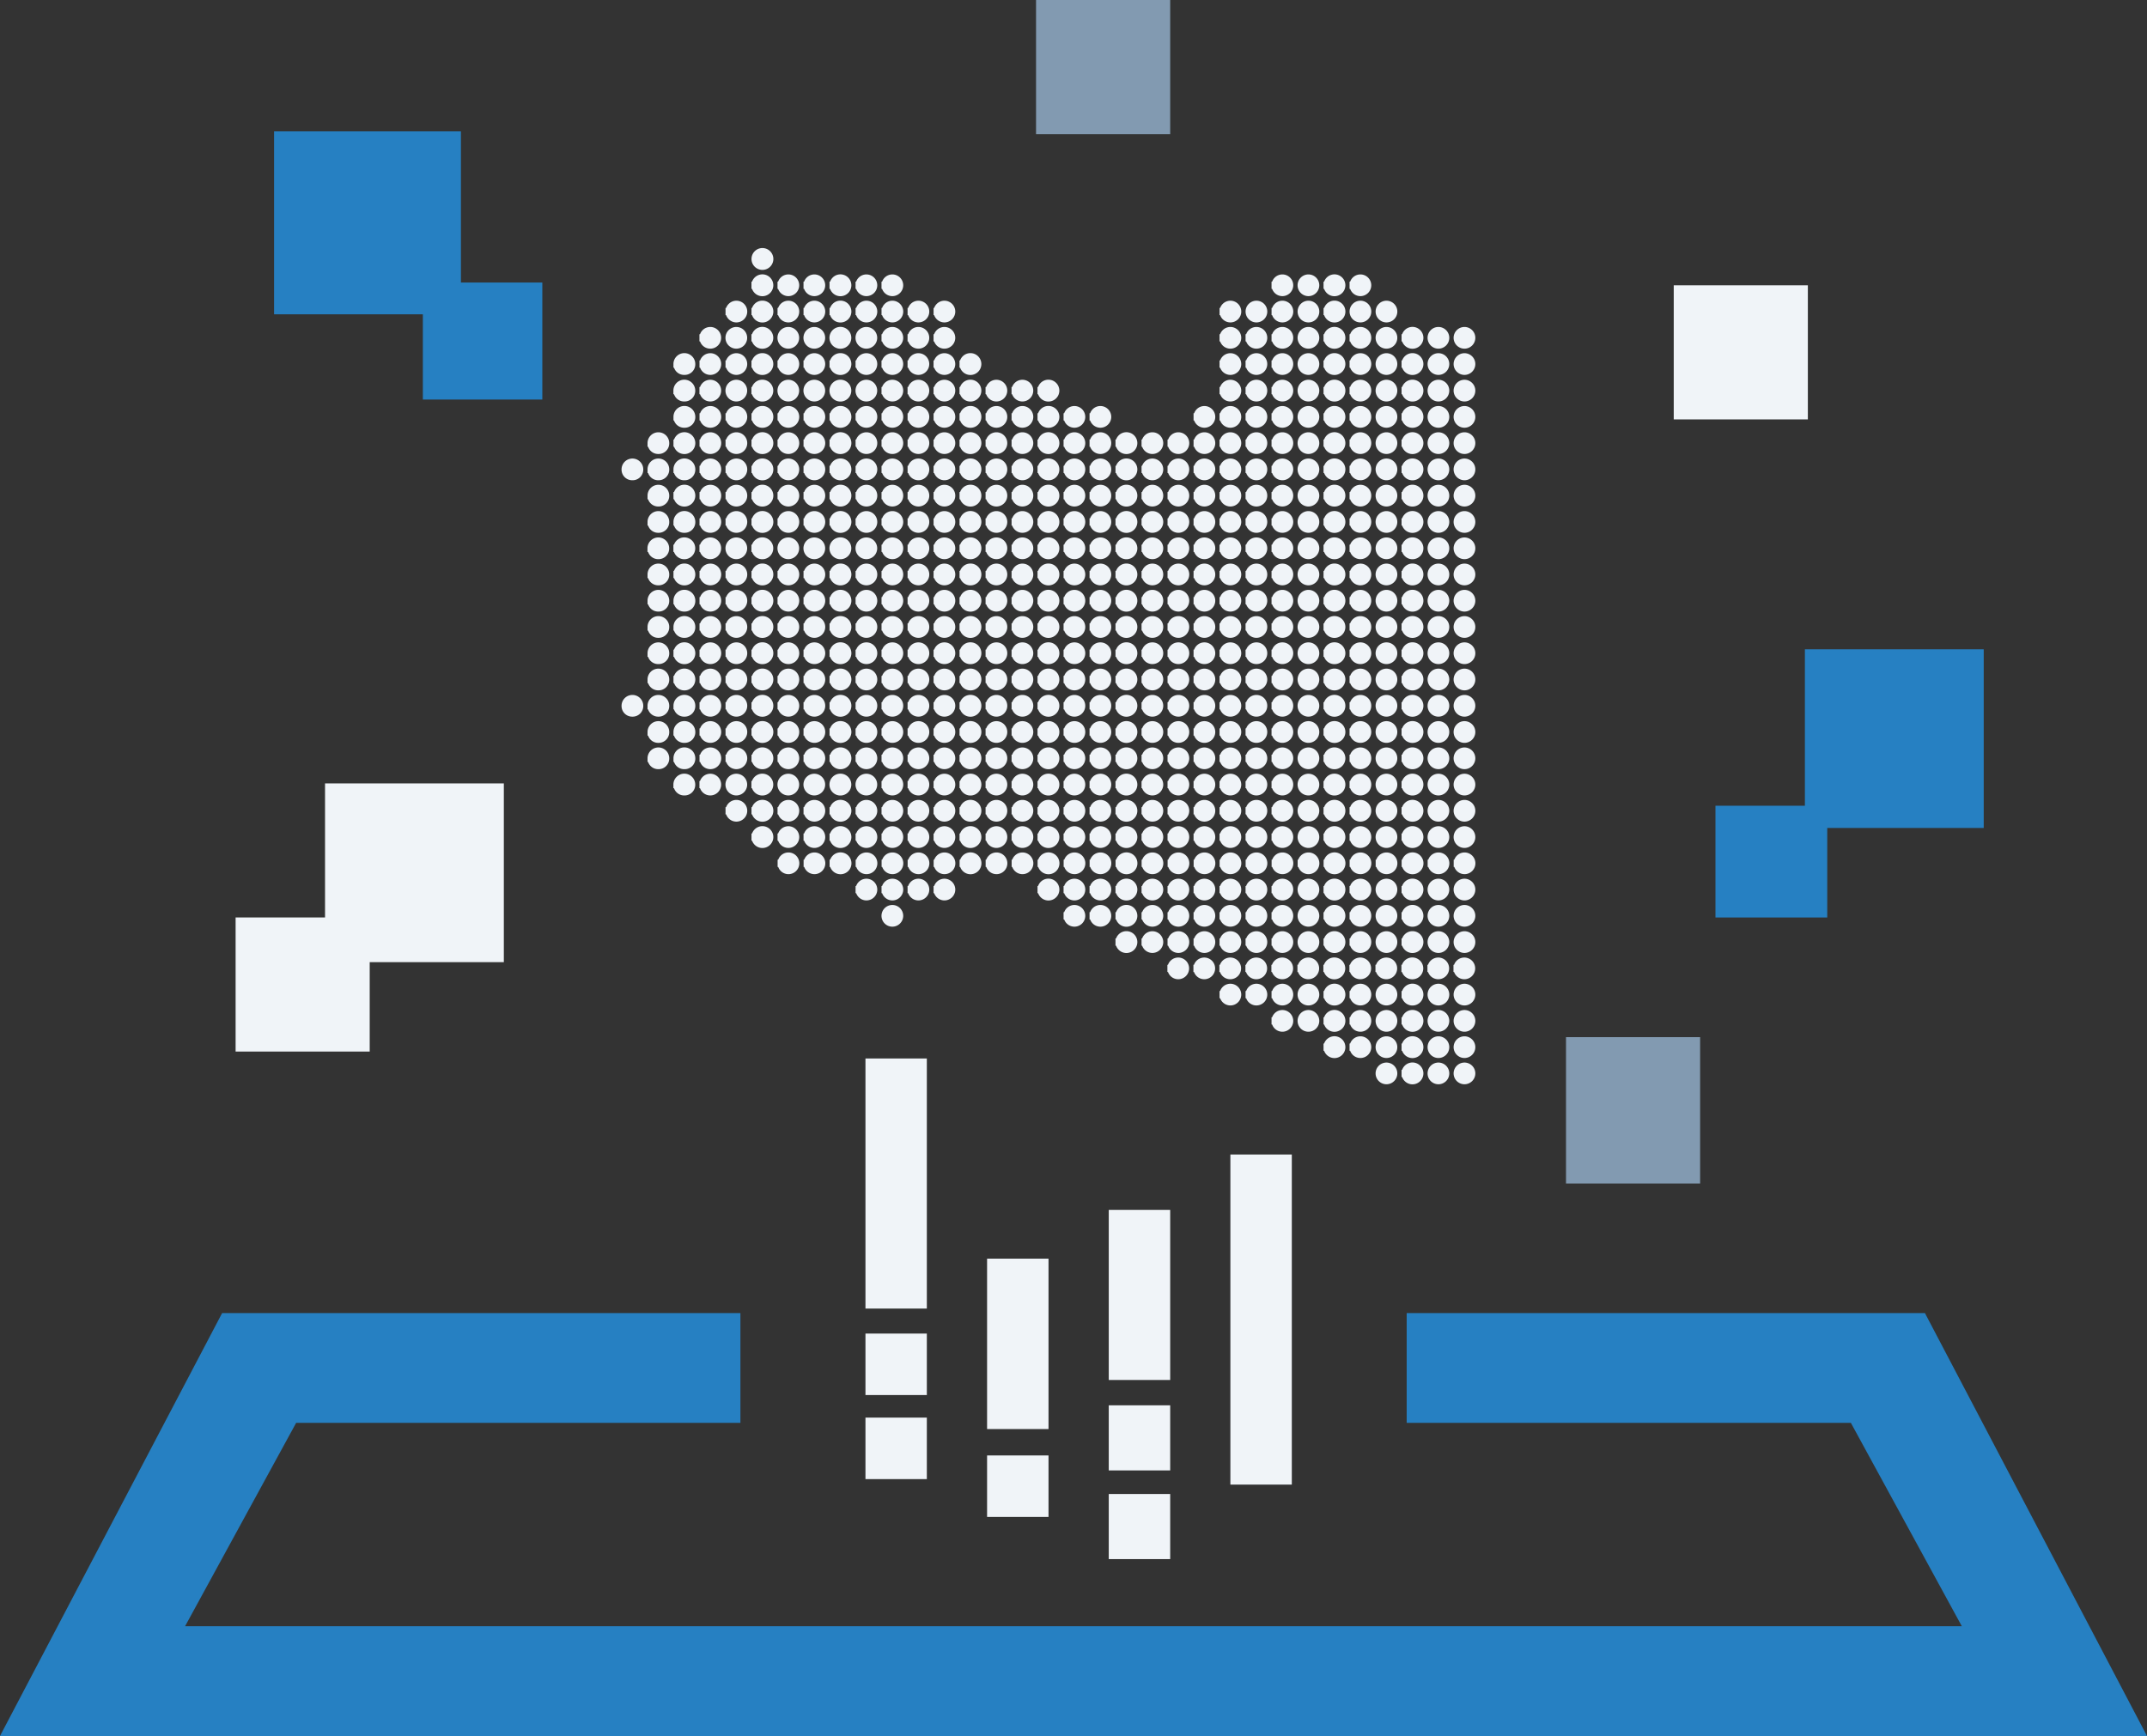
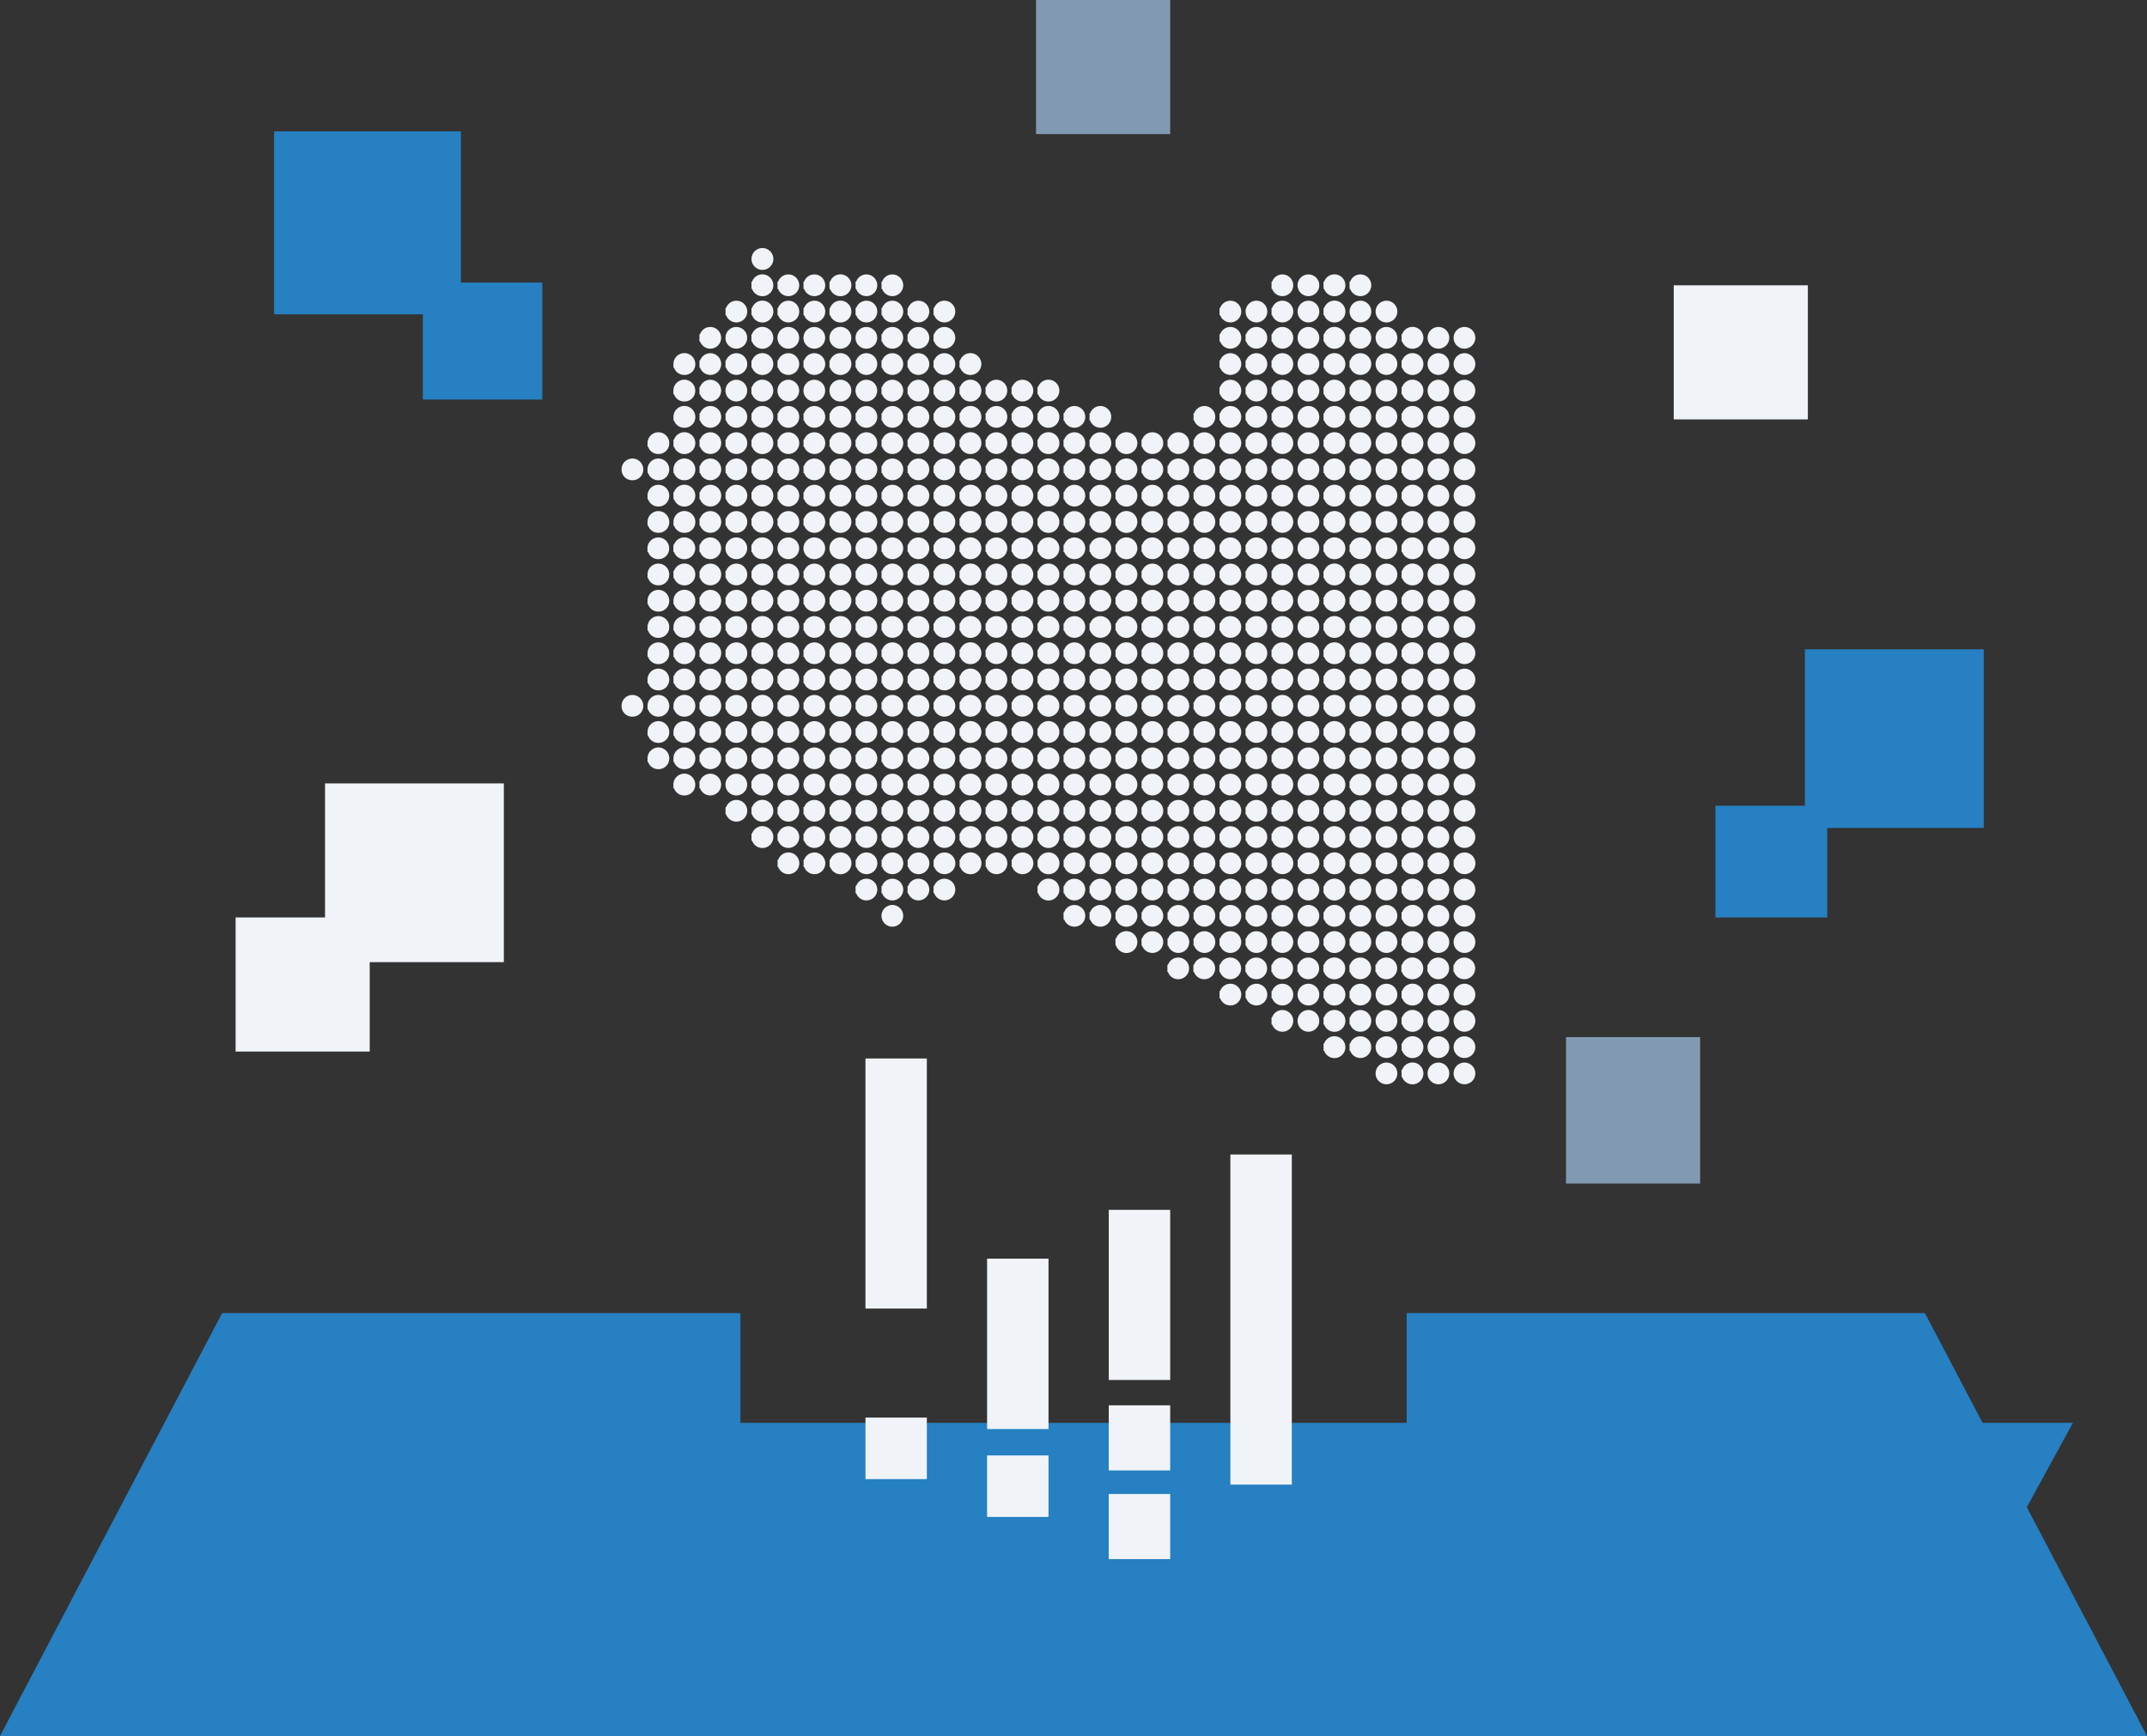
<svg xmlns="http://www.w3.org/2000/svg" width="89.022" height="72" viewBox="0 0 89.022 72">
  <rect x="0" y="0" width="89.022" height="72" fill="#333333" stroke="none" />
  <g id="LEP-Logo_Small" data-name="LEP-Logo Small" transform="translate(-335.643 -17.29)">
    <g id="Group_5045" data-name="Group 5045" transform="translate(361.565 27.731)">
      <path id="Path_27062" data-name="Path 27062" d="M34.5,34.079a.3.3,0,1,1,.6,0,.3.3,0,0,1-.6,0Zm-1.08,0a.3.3,0,1,1,.6,0,.3.3,0,0,1-.6,0Zm-1.079,0a.3.3,0,0,1,.606,0,.3.3,0,0,1-.606,0Zm-1.076,0a.3.3,0,1,1,.6,0,.3.3,0,0,1-.6,0ZM34.5,32.99a.3.3,0,1,1,.6,0,.3.3,0,1,1-.6,0Zm-1.08,0a.3.3,0,1,1,.6,0,.3.3,0,1,1-.6,0Zm-1.079,0a.3.3,0,0,1,.606,0,.3.3,0,0,1-.606,0Zm-1.076,0a.3.3,0,1,1,.6,0,.3.3,0,1,1-.6,0Zm-1.08,0a.3.3,0,1,1,.6,0,.3.3,0,1,1-.6,0Zm-1.079,0a.3.3,0,0,1,.606,0,.3.3,0,0,1-.606,0ZM34.5,31.9a.3.3,0,1,1,.6,0,.3.3,0,1,1-.6,0Zm-1.08,0a.3.3,0,1,1,.6,0,.3.3,0,1,1-.6,0Zm-1.079,0a.3.3,0,0,1,.606,0,.3.3,0,0,1-.606,0Zm-1.076,0a.3.3,0,1,1,.6,0,.3.3,0,1,1-.6,0Zm-1.08,0a.3.3,0,1,1,.6,0,.3.3,0,1,1-.6,0Zm-1.079,0a.3.3,0,0,1,.606,0,.3.3,0,0,1-.606,0Zm-1.076,0a.3.3,0,1,1,.6,0,.3.3,0,1,1-.6,0Zm-1.08,0a.3.3,0,1,1,.6,0,.3.3,0,1,1-.6,0ZM34.5,30.81a.3.3,0,1,1,.6,0,.3.3,0,0,1-.6,0Zm-1.08,0a.3.3,0,1,1,.6,0,.3.3,0,0,1-.6,0Zm-1.079,0a.3.3,0,0,1,.606,0,.3.3,0,0,1-.606,0Zm-1.076,0a.3.3,0,1,1,.6,0,.3.3,0,0,1-.6,0Zm-1.08,0a.3.3,0,1,1,.6,0,.3.3,0,0,1-.6,0Zm-1.079,0a.3.3,0,0,1,.606,0,.3.3,0,0,1-.606,0Zm-1.076,0a.3.3,0,1,1,.6,0,.3.3,0,0,1-.6,0Zm-1.08,0a.3.3,0,1,1,.6,0,.3.3,0,0,1-.6,0Zm-1.077,0a.3.3,0,1,1,.6,0,.3.3,0,0,1-.6,0Zm-1.079,0a.3.3,0,1,1,.6,0,.3.3,0,0,1-.6,0Zm9.7-1.087a.3.3,0,1,1,.6,0,.3.3,0,0,1-.6,0Zm-1.08,0a.3.3,0,1,1,.6,0,.3.3,0,0,1-.6,0Zm-1.079,0a.3.3,0,0,1,.606,0,.3.3,0,0,1-.606,0Zm-1.076,0a.3.3,0,1,1,.6,0,.3.3,0,0,1-.6,0Zm-1.08,0a.3.3,0,1,1,.6,0,.3.3,0,0,1-.6,0Zm-1.079,0a.3.3,0,0,1,.606,0,.3.3,0,0,1-.606,0Zm-1.076,0a.3.3,0,1,1,.6,0,.3.3,0,0,1-.6,0Zm-1.08,0a.3.3,0,1,1,.6,0,.3.3,0,0,1-.6,0Zm-1.077,0a.3.3,0,1,1,.6,0,.3.3,0,0,1-.6,0Zm-1.079,0a.3.3,0,1,1,.6,0,.3.3,0,0,1-.6,0Zm-1.077,0a.3.3,0,1,1,.6,0,.3.3,0,0,1-.6,0Zm-1.079,0a.3.3,0,1,1,.6,0,.3.3,0,0,1-.6,0ZM34.5,28.632a.3.3,0,1,1,.6,0,.3.3,0,1,1-.6,0Zm-1.08,0a.3.3,0,1,1,.6,0,.3.3,0,1,1-.6,0Zm-1.079,0a.3.3,0,0,1,.606,0,.3.3,0,0,1-.606,0Zm-1.076,0a.3.3,0,1,1,.6,0,.3.3,0,1,1-.6,0Zm-1.08,0a.3.3,0,1,1,.6,0,.3.3,0,1,1-.6,0Zm-1.079,0a.3.3,0,0,1,.606,0,.3.3,0,0,1-.606,0Zm-1.076,0a.3.3,0,1,1,.6,0,.3.3,0,1,1-.6,0Zm-1.08,0a.3.3,0,1,1,.6,0,.3.3,0,1,1-.6,0Zm-1.077,0a.3.3,0,1,1,.6,0,.3.3,0,1,1-.6,0Zm-1.079,0a.3.3,0,1,1,.6,0,.3.3,0,1,1-.6,0Zm-1.077,0a.3.3,0,1,1,.6,0,.3.3,0,1,1-.6,0Zm-1.079,0a.3.3,0,1,1,.6,0,.3.3,0,1,1-.6,0Zm-1.078,0a.3.3,0,1,1,.6,0,.3.3,0,1,1-.6,0Zm-1.08,0a.3.3,0,0,1,.606,0,.3.3,0,0,1-.606,0ZM34.5,27.543a.3.3,0,1,1,.6,0,.3.3,0,1,1-.6,0Zm-1.08,0a.3.3,0,1,1,.6,0,.3.3,0,1,1-.6,0Zm-1.079,0a.3.3,0,0,1,.606,0,.3.3,0,0,1-.606,0Zm-1.076,0a.3.3,0,1,1,.6,0,.3.3,0,1,1-.6,0Zm-1.08,0a.3.3,0,1,1,.6,0,.3.3,0,1,1-.6,0Zm-1.079,0a.3.3,0,0,1,.606,0,.3.3,0,0,1-.606,0Zm-1.076,0a.3.3,0,1,1,.6,0,.3.3,0,1,1-.6,0Zm-1.08,0a.3.3,0,1,1,.6,0,.3.3,0,1,1-.6,0Zm-1.077,0a.3.3,0,1,1,.6,0,.3.3,0,1,1-.6,0Zm-1.079,0a.3.3,0,1,1,.6,0,.3.3,0,1,1-.6,0Zm-1.077,0a.3.3,0,1,1,.6,0,.3.3,0,1,1-.6,0Zm-1.079,0a.3.3,0,1,1,.6,0,.3.3,0,1,1-.6,0Zm-1.078,0a.3.3,0,1,1,.6,0,.3.3,0,1,1-.6,0Zm-1.08,0a.3.3,0,0,1,.606,0,.3.3,0,0,1-.606,0Zm-1.076,0a.3.3,0,1,1,.6,0,.3.3,0,1,1-.6,0Zm-1.077,0a.3.3,0,1,1,.6,0,.3.3,0,1,1-.6,0Zm-7.549,0a.3.3,0,1,1,.6,0,.3.3,0,1,1-.6,0ZM34.5,26.454a.3.3,0,1,1,.6,0,.3.3,0,0,1-.6,0Zm-1.08,0a.3.3,0,1,1,.6,0,.3.3,0,0,1-.6,0Zm-1.079,0a.3.3,0,0,1,.606,0,.3.3,0,0,1-.606,0Zm-1.076,0a.3.3,0,1,1,.6,0,.3.3,0,0,1-.6,0Zm-1.08,0a.3.3,0,1,1,.6,0,.3.3,0,0,1-.6,0Zm-1.079,0a.3.3,0,0,1,.606,0,.3.3,0,0,1-.606,0Zm-1.076,0a.3.3,0,1,1,.6,0,.3.3,0,0,1-.6,0Zm-1.08,0a.3.3,0,1,1,.6,0,.3.3,0,0,1-.6,0Zm-1.077,0a.3.3,0,1,1,.6,0,.3.3,0,0,1-.6,0Zm-1.079,0a.3.3,0,1,1,.6,0,.3.3,0,0,1-.6,0Zm-1.077,0a.3.3,0,1,1,.6,0,.3.3,0,0,1-.6,0Zm-1.079,0a.3.3,0,1,1,.6,0,.3.3,0,0,1-.6,0Zm-1.078,0a.3.3,0,1,1,.6,0,.3.3,0,0,1-.6,0Zm-1.08,0a.3.3,0,0,1,.606,0,.3.3,0,0,1-.606,0Zm-1.076,0a.3.3,0,1,1,.6,0,.3.3,0,0,1-.6,0Zm-1.077,0a.3.3,0,1,1,.6,0,.3.3,0,0,1-.6,0Zm-1.08,0a.3.3,0,0,1,.606,0,.3.3,0,0,1-.606,0Zm-4.31,0a.3.3,0,1,1,.6,0,.3.3,0,0,1-.6,0Zm-1.078,0a.3.3,0,1,1,.6,0,.3.3,0,0,1-.6,0Zm-1.08,0a.3.3,0,1,1,.6,0,.3.3,0,0,1-.6,0Zm-1.076,0a.3.3,0,1,1,.6,0,.3.3,0,0,1-.6,0Zm24.8-1.089a.3.3,0,0,1,.6,0,.3.3,0,0,1-.6,0Zm-1.08,0a.3.3,0,0,1,.6,0,.3.3,0,0,1-.6,0Zm-1.079,0a.3.3,0,0,1,.606,0,.3.3,0,0,1-.606,0Zm-1.076,0a.3.3,0,0,1,.6,0,.3.3,0,0,1-.6,0Zm-1.08,0a.3.3,0,0,1,.6,0,.3.3,0,0,1-.6,0Zm-1.079,0a.3.3,0,0,1,.606,0,.3.3,0,0,1-.606,0Zm-1.076,0a.3.3,0,0,1,.6,0,.3.3,0,0,1-.6,0Zm-1.08,0a.3.3,0,0,1,.6,0,.3.3,0,0,1-.6,0Zm-1.077,0a.3.3,0,0,1,.6,0,.3.3,0,0,1-.6,0Zm-1.079,0a.3.3,0,0,1,.6,0,.3.3,0,0,1-.6,0Zm-1.077,0a.3.3,0,0,1,.6,0,.3.3,0,0,1-.6,0Zm-1.079,0a.3.3,0,0,1,.6,0,.3.3,0,0,1-.6,0Zm-1.078,0a.3.3,0,0,1,.6,0,.3.3,0,0,1-.6,0Zm-1.08,0a.3.3,0,0,1,.606,0,.3.3,0,0,1-.606,0Zm-1.076,0a.3.3,0,0,1,.6,0,.3.3,0,0,1-.6,0Zm-1.077,0a.3.3,0,0,1,.6,0,.3.3,0,0,1-.6,0Zm-1.08,0a.3.3,0,0,1,.606,0,.3.3,0,0,1-.606,0Zm-1.076,0a.3.3,0,0,1,.6,0,.3.3,0,0,1-.6,0Zm-1.078,0a.3.3,0,0,1,.6,0,.3.3,0,0,1-.6,0Zm-1.08,0a.3.3,0,0,1,.606,0,.3.3,0,0,1-.606,0Zm-1.076,0a.3.3,0,0,1,.6,0,.3.3,0,0,1-.6,0Zm-1.078,0a.3.3,0,0,1,.6,0,.3.3,0,0,1-.6,0Zm-1.08,0a.3.3,0,0,1,.6,0,.3.3,0,0,1-.6,0Zm-1.076,0a.3.3,0,0,1,.6,0,.3.3,0,0,1-.6,0Zm-1.08,0a.3.3,0,0,1,.606,0,.3.3,0,0,1-.606,0Zm-1.078,0a.3.3,0,0,1,.6,0,.3.3,0,0,1-.6,0Zm-1.078,0a.3.3,0,0,1,.6,0,.3.3,0,0,1-.6,0ZM34.5,24.277a.3.3,0,1,1,.6,0,.3.3,0,0,1-.6,0Zm-1.08,0a.3.3,0,1,1,.6,0,.3.3,0,0,1-.6,0Zm-1.079,0a.3.3,0,0,1,.606,0,.3.3,0,0,1-.606,0Zm-1.076,0a.3.3,0,1,1,.6,0,.3.3,0,0,1-.6,0Zm-1.08,0a.3.3,0,1,1,.6,0,.3.3,0,0,1-.6,0Zm-1.079,0a.3.3,0,0,1,.606,0,.3.3,0,0,1-.606,0Zm-1.076,0a.3.3,0,1,1,.6,0,.3.3,0,0,1-.6,0Zm-1.08,0a.3.3,0,1,1,.6,0,.3.3,0,0,1-.6,0Zm-1.077,0a.3.3,0,1,1,.6,0,.3.3,0,0,1-.6,0Zm-1.079,0a.3.3,0,1,1,.6,0,.3.3,0,0,1-.6,0Zm-1.077,0a.3.3,0,1,1,.6,0,.3.3,0,0,1-.6,0Zm-1.079,0a.3.3,0,1,1,.6,0,.3.3,0,0,1-.6,0Zm-1.078,0a.3.3,0,1,1,.6,0,.3.3,0,0,1-.6,0Zm-1.08,0a.3.3,0,0,1,.606,0,.3.3,0,0,1-.606,0Zm-1.076,0a.3.3,0,1,1,.6,0,.3.3,0,0,1-.6,0Zm-1.077,0a.3.3,0,1,1,.6,0,.3.3,0,0,1-.6,0Zm-1.08,0a.3.3,0,0,1,.606,0,.3.3,0,0,1-.606,0Zm-1.076,0a.3.3,0,1,1,.6,0,.3.3,0,0,1-.6,0Zm-1.078,0a.3.3,0,1,1,.6,0,.3.3,0,0,1-.6,0Zm-1.08,0a.3.3,0,0,1,.606,0,.3.3,0,0,1-.606,0Zm-1.076,0a.3.3,0,1,1,.6,0,.3.3,0,0,1-.6,0Zm-1.078,0a.3.3,0,1,1,.6,0,.3.3,0,0,1-.6,0Zm-1.08,0a.3.3,0,1,1,.6,0,.3.3,0,0,1-.6,0Zm-1.076,0a.3.3,0,1,1,.6,0,.3.3,0,0,1-.6,0Zm-1.08,0a.3.3,0,0,1,.606,0,.3.3,0,0,1-.606,0Zm-1.078,0a.3.3,0,1,1,.6,0,.3.3,0,0,1-.6,0Zm-1.078,0a.3.3,0,1,1,.6,0,.3.3,0,0,1-.6,0Zm-1.08,0a.3.3,0,0,1,.606,0,.3.3,0,0,1-.606,0ZM34.5,23.186a.3.3,0,1,1,.6,0,.3.3,0,1,1-.6,0Zm-1.08,0a.3.3,0,1,1,.6,0,.3.3,0,1,1-.6,0Zm-1.079,0a.3.3,0,0,1,.606,0,.3.3,0,0,1-.606,0Zm-1.076,0a.3.3,0,1,1,.6,0,.3.3,0,1,1-.6,0Zm-1.08,0a.3.3,0,1,1,.6,0,.3.3,0,1,1-.6,0Zm-1.079,0a.3.3,0,0,1,.606,0,.3.3,0,0,1-.606,0Zm-1.076,0a.3.3,0,1,1,.6,0,.3.3,0,1,1-.6,0Zm-1.08,0a.3.3,0,1,1,.6,0,.3.3,0,1,1-.6,0Zm-1.077,0a.3.3,0,1,1,.6,0,.3.3,0,1,1-.6,0Zm-1.079,0a.3.3,0,1,1,.6,0,.3.3,0,1,1-.6,0Zm-1.077,0a.3.3,0,1,1,.6,0,.3.3,0,1,1-.6,0Zm-1.079,0a.3.3,0,1,1,.6,0,.3.3,0,1,1-.6,0Zm-1.078,0a.3.3,0,1,1,.6,0,.3.3,0,1,1-.6,0Zm-1.08,0a.3.3,0,0,1,.606,0,.3.3,0,0,1-.606,0Zm-1.076,0a.3.3,0,1,1,.6,0,.3.3,0,1,1-.6,0Zm-1.077,0a.3.3,0,1,1,.6,0,.3.3,0,1,1-.6,0Zm-1.08,0a.3.3,0,0,1,.606,0,.3.3,0,1,1-.606,0Zm-1.076,0a.3.3,0,1,1,.6,0,.3.3,0,1,1-.6,0Zm-1.078,0a.3.3,0,1,1,.6,0,.3.3,0,1,1-.6,0Zm-1.08,0a.3.3,0,0,1,.606,0,.3.3,0,1,1-.606,0Zm-1.076,0a.3.3,0,1,1,.6,0,.3.3,0,1,1-.6,0Zm-1.078,0a.3.3,0,1,1,.6,0,.3.3,0,1,1-.6,0Zm-1.08,0a.3.3,0,1,1,.6,0,.3.3,0,1,1-.6,0Zm-1.076,0a.3.3,0,1,1,.6,0,.3.3,0,1,1-.6,0Zm-1.08,0a.3.3,0,0,1,.606,0,.3.3,0,1,1-.606,0Zm-1.078,0a.3.3,0,1,1,.6,0,.3.3,0,1,1-.6,0Zm-1.078,0a.3.3,0,1,1,.6,0,.3.3,0,1,1-.6,0Zm-1.08,0a.3.3,0,0,1,.606,0,.3.3,0,1,1-.606,0Zm-1.076,0a.3.3,0,1,1,.6,0,.3.3,0,1,1-.6,0ZM34.5,22.1a.3.3,0,1,1,.6,0,.3.3,0,0,1-.6,0Zm-1.08,0a.3.3,0,1,1,.6,0,.3.3,0,0,1-.6,0Zm-1.079,0a.3.3,0,0,1,.606,0,.3.3,0,0,1-.606,0Zm-1.076,0a.3.3,0,1,1,.6,0,.3.3,0,0,1-.6,0Zm-1.08,0a.3.3,0,1,1,.6,0,.3.3,0,0,1-.6,0Zm-1.079,0a.3.3,0,0,1,.606,0,.3.3,0,0,1-.606,0Zm-1.076,0a.3.3,0,1,1,.6,0,.3.3,0,0,1-.6,0Zm-1.08,0a.3.3,0,1,1,.6,0,.3.3,0,0,1-.6,0Zm-1.077,0a.3.3,0,1,1,.6,0,.3.3,0,0,1-.6,0Zm-1.079,0a.3.3,0,1,1,.6,0,.3.3,0,0,1-.6,0Zm-1.077,0a.3.3,0,1,1,.6,0,.3.3,0,0,1-.6,0Zm-1.079,0a.3.3,0,1,1,.6,0,.3.3,0,0,1-.6,0Zm-1.078,0a.3.3,0,1,1,.6,0,.3.3,0,0,1-.6,0Zm-1.08,0a.3.3,0,0,1,.606,0,.3.3,0,0,1-.606,0Zm-1.076,0a.3.3,0,1,1,.6,0,.3.3,0,0,1-.6,0Zm-1.077,0a.3.3,0,1,1,.6,0,.3.3,0,0,1-.6,0Zm-1.08,0a.3.3,0,0,1,.606,0,.3.3,0,0,1-.606,0Zm-1.076,0a.3.3,0,1,1,.6,0,.3.3,0,0,1-.6,0Zm-1.078,0a.3.3,0,1,1,.6,0,.3.3,0,0,1-.6,0Zm-1.08,0a.3.3,0,0,1,.606,0,.3.3,0,0,1-.606,0Zm-1.076,0a.3.3,0,1,1,.6,0,.3.3,0,0,1-.6,0Zm-1.078,0a.3.3,0,1,1,.6,0,.3.3,0,0,1-.6,0Zm-1.08,0a.3.3,0,1,1,.6,0,.3.3,0,0,1-.6,0ZM9.7,22.1a.3.3,0,1,1,.6,0,.3.3,0,0,1-.6,0Zm-1.08,0a.3.3,0,0,1,.606,0,.3.3,0,0,1-.606,0Zm-1.078,0a.3.3,0,1,1,.6,0,.3.3,0,0,1-.6,0Zm-1.078,0a.3.3,0,1,1,.6,0,.3.3,0,0,1-.6,0Zm-1.08,0a.3.3,0,0,1,.606,0,.3.3,0,0,1-.606,0Zm-1.076,0a.3.3,0,1,1,.6,0,.3.3,0,0,1-.6,0Zm-1.079,0a.3.3,0,1,1,.6,0,.3.3,0,0,1-.6,0Zm-1.08,0a.3.3,0,0,1,.606,0,.29.29,0,0,1-.3.3A.29.29,0,0,1,2.153,22.1ZM34.5,21.01a.3.3,0,1,1,.6,0,.3.3,0,0,1-.6,0Zm-1.08,0a.3.3,0,1,1,.6,0,.3.3,0,0,1-.6,0Zm-1.079,0a.3.3,0,0,1,.606,0,.3.3,0,0,1-.606,0Zm-1.076,0a.3.3,0,1,1,.6,0,.3.3,0,0,1-.6,0Zm-1.08,0a.3.3,0,1,1,.6,0,.3.3,0,0,1-.6,0Zm-1.079,0a.3.3,0,0,1,.606,0,.3.3,0,0,1-.606,0Zm-1.076,0a.3.3,0,1,1,.6,0,.3.3,0,0,1-.6,0Zm-1.08,0a.3.3,0,1,1,.6,0,.3.3,0,0,1-.6,0Zm-1.077,0a.3.3,0,1,1,.6,0,.3.3,0,0,1-.6,0Zm-1.079,0a.3.3,0,1,1,.6,0,.3.3,0,0,1-.6,0Zm-1.077,0a.3.3,0,1,1,.6,0,.3.3,0,0,1-.6,0Zm-1.079,0a.3.3,0,1,1,.6,0,.3.3,0,0,1-.6,0Zm-1.078,0a.3.3,0,1,1,.6,0,.3.3,0,0,1-.6,0Zm-1.08,0a.3.3,0,0,1,.606,0,.3.3,0,0,1-.606,0Zm-1.076,0a.3.3,0,1,1,.6,0,.3.3,0,0,1-.6,0Zm-1.077,0a.3.3,0,1,1,.6,0,.3.3,0,0,1-.6,0Zm-1.08,0a.3.3,0,0,1,.606,0,.3.3,0,0,1-.606,0Zm-1.076,0a.3.3,0,1,1,.6,0,.3.3,0,0,1-.6,0Zm-1.078,0a.3.3,0,1,1,.6,0,.3.3,0,0,1-.6,0Zm-1.08,0a.3.3,0,0,1,.606,0,.3.3,0,0,1-.606,0Zm-1.076,0a.3.3,0,1,1,.6,0,.3.3,0,0,1-.6,0Zm-1.078,0a.3.3,0,1,1,.6,0,.3.3,0,0,1-.6,0Zm-1.08,0a.3.3,0,1,1,.6,0,.3.3,0,0,1-.6,0Zm-1.076,0a.3.3,0,1,1,.6,0,.3.3,0,0,1-.6,0Zm-1.08,0a.3.3,0,0,1,.606,0,.3.3,0,0,1-.606,0Zm-1.078,0a.3.3,0,1,1,.6,0,.3.3,0,0,1-.6,0Zm-1.078,0a.3.3,0,1,1,.6,0,.3.3,0,0,1-.6,0Zm-1.08,0a.3.3,0,0,1,.606,0,.3.3,0,0,1-.606,0Zm-1.076,0a.3.3,0,1,1,.6,0,.3.3,0,0,1-.6,0Zm-1.079,0a.3.3,0,1,1,.6,0,.3.3,0,0,1-.6,0Zm-1.08,0a.3.3,0,0,1,.606,0,.29.29,0,0,1-.3.3A.29.29,0,0,1,2.153,21.01Zm-1.075,0a.3.3,0,1,1,.6,0,.29.29,0,0,1-.3.3A.29.29,0,0,1,1.078,21.01ZM34.5,19.919a.3.3,0,1,1,.6,0,.3.3,0,0,1-.6,0Zm-1.08,0a.3.3,0,1,1,.6,0,.3.3,0,0,1-.6,0Zm-1.079,0a.3.3,0,0,1,.606,0,.3.3,0,0,1-.606,0Zm-1.076,0a.3.3,0,1,1,.6,0,.3.3,0,0,1-.6,0Zm-1.08,0a.3.3,0,1,1,.6,0,.3.3,0,0,1-.6,0Zm-1.079,0a.3.3,0,0,1,.606,0,.3.3,0,0,1-.606,0Zm-1.076,0a.3.3,0,1,1,.6,0,.3.3,0,0,1-.6,0Zm-1.08,0a.3.3,0,1,1,.6,0,.3.3,0,0,1-.6,0Zm-1.077,0a.3.3,0,1,1,.6,0,.3.3,0,0,1-.6,0Zm-1.079,0a.3.3,0,1,1,.6,0,.3.3,0,0,1-.6,0Zm-1.077,0a.3.3,0,1,1,.6,0,.3.3,0,0,1-.6,0Zm-1.079,0a.3.3,0,1,1,.6,0,.3.3,0,0,1-.6,0Zm-1.078,0a.3.3,0,1,1,.6,0,.3.3,0,0,1-.6,0Zm-1.08,0a.3.3,0,0,1,.606,0,.3.3,0,0,1-.606,0Zm-1.076,0a.3.3,0,1,1,.6,0,.3.3,0,0,1-.6,0Zm-1.077,0a.3.3,0,1,1,.6,0,.3.3,0,0,1-.6,0Zm-1.08,0a.3.3,0,0,1,.606,0,.3.3,0,0,1-.606,0Zm-1.076,0a.3.3,0,1,1,.6,0,.3.3,0,0,1-.6,0Zm-1.078,0a.3.3,0,1,1,.6,0,.3.3,0,0,1-.6,0Zm-1.08,0a.3.3,0,0,1,.606,0,.3.3,0,0,1-.606,0Zm-1.076,0a.3.3,0,1,1,.6,0,.3.3,0,0,1-.6,0Zm-1.078,0a.3.3,0,1,1,.6,0,.3.3,0,0,1-.6,0Zm-1.08,0a.3.3,0,1,1,.6,0,.3.3,0,0,1-.6,0Zm-1.076,0a.3.3,0,1,1,.6,0,.3.3,0,0,1-.6,0Zm-1.08,0a.3.3,0,0,1,.606,0,.3.3,0,0,1-.606,0Zm-1.078,0a.3.3,0,1,1,.6,0,.3.3,0,0,1-.6,0Zm-1.078,0a.3.3,0,1,1,.6,0,.3.3,0,0,1-.6,0Zm-1.08,0a.3.3,0,0,1,.606,0,.3.3,0,0,1-.606,0Zm-1.076,0a.3.3,0,1,1,.6,0,.3.3,0,0,1-.6,0Zm-1.079,0a.3.3,0,1,1,.6,0,.3.3,0,0,1-.6,0Zm-1.08,0a.3.3,0,0,1,.606,0,.29.29,0,0,1-.3.3A.29.29,0,0,1,2.153,19.919Zm-1.075,0a.3.3,0,1,1,.6,0,.29.29,0,0,1-.3.3A.29.29,0,0,1,1.078,19.919ZM34.5,18.832a.3.3,0,1,1,.6,0,.3.3,0,0,1-.6,0Zm-1.08,0a.3.3,0,1,1,.6,0,.3.3,0,0,1-.6,0Zm-1.079,0a.3.3,0,0,1,.606,0,.3.3,0,0,1-.606,0Zm-1.076,0a.3.3,0,1,1,.6,0,.3.3,0,0,1-.6,0Zm-1.08,0a.3.3,0,1,1,.6,0,.3.3,0,0,1-.6,0Zm-1.079,0a.3.3,0,0,1,.606,0,.3.3,0,0,1-.606,0Zm-1.076,0a.3.3,0,1,1,.6,0,.3.3,0,0,1-.6,0Zm-1.08,0a.3.3,0,1,1,.6,0,.3.3,0,0,1-.6,0Zm-1.077,0a.3.3,0,1,1,.6,0,.3.3,0,0,1-.6,0Zm-1.079,0a.3.3,0,1,1,.6,0,.3.3,0,0,1-.6,0Zm-1.077,0a.3.3,0,1,1,.6,0,.3.3,0,0,1-.6,0Zm-1.079,0a.3.3,0,1,1,.6,0,.3.3,0,0,1-.6,0Zm-1.078,0a.3.3,0,1,1,.6,0,.3.3,0,0,1-.6,0Zm-1.08,0a.3.3,0,0,1,.606,0,.3.3,0,0,1-.606,0Zm-1.076,0a.3.3,0,1,1,.6,0,.3.3,0,0,1-.6,0Zm-1.077,0a.3.3,0,1,1,.6,0,.3.3,0,0,1-.6,0Zm-1.08,0a.3.3,0,0,1,.606,0,.3.3,0,0,1-.606,0Zm-1.076,0a.3.3,0,1,1,.6,0,.3.3,0,0,1-.6,0Zm-1.078,0a.3.3,0,1,1,.6,0,.3.3,0,0,1-.6,0Zm-1.08,0a.3.3,0,0,1,.606,0,.3.3,0,0,1-.606,0Zm-1.076,0a.3.3,0,1,1,.6,0,.3.3,0,0,1-.6,0Zm-1.078,0a.3.3,0,1,1,.6,0,.3.3,0,0,1-.6,0Zm-1.08,0a.3.3,0,1,1,.6,0,.3.3,0,0,1-.6,0Zm-1.076,0a.3.3,0,1,1,.6,0,.3.3,0,0,1-.6,0Zm-1.08,0a.3.3,0,0,1,.606,0,.3.3,0,0,1-.606,0Zm-1.078,0a.3.3,0,1,1,.6,0,.3.3,0,0,1-.6,0Zm-1.078,0a.3.3,0,1,1,.6,0,.3.3,0,0,1-.6,0Zm-1.08,0a.3.3,0,0,1,.606,0,.3.3,0,0,1-.606,0Zm-1.076,0a.3.3,0,1,1,.6,0,.3.3,0,0,1-.6,0Zm-1.079,0a.3.3,0,1,1,.6,0,.3.3,0,0,1-.6,0Zm-1.08,0a.3.3,0,0,1,.606,0,.29.29,0,0,1-.3.3A.29.29,0,0,1,2.153,18.832Zm-1.075,0a.3.3,0,1,1,.6,0,.29.29,0,0,1-.3.3A.29.29,0,0,1,1.078,18.832ZM0,18.832a.3.3,0,1,1,.6,0,.29.29,0,0,1-.3.3A.29.29,0,0,1,0,18.832Zm34.5-1.091a.3.3,0,1,1,.6,0,.3.3,0,1,1-.6,0Zm-1.08,0a.3.3,0,1,1,.6,0,.3.3,0,1,1-.6,0Zm-1.079,0a.3.3,0,0,1,.606,0,.3.3,0,0,1-.606,0Zm-1.076,0a.3.3,0,1,1,.6,0,.3.3,0,1,1-.6,0Zm-1.08,0a.3.3,0,1,1,.6,0,.3.3,0,1,1-.6,0Zm-1.079,0a.3.3,0,0,1,.606,0,.3.3,0,0,1-.606,0Zm-1.076,0a.3.3,0,1,1,.6,0,.3.3,0,1,1-.6,0Zm-1.08,0a.3.3,0,1,1,.6,0,.3.3,0,1,1-.6,0Zm-1.077,0a.3.3,0,1,1,.6,0,.3.3,0,1,1-.6,0Zm-1.079,0a.3.3,0,1,1,.6,0,.3.3,0,1,1-.6,0Zm-1.077,0a.3.3,0,1,1,.6,0,.3.3,0,1,1-.6,0Zm-1.079,0a.3.3,0,1,1,.6,0,.3.3,0,1,1-.6,0Zm-1.078,0a.3.3,0,1,1,.6,0,.3.3,0,1,1-.6,0Zm-1.08,0a.3.3,0,0,1,.606,0,.3.3,0,0,1-.606,0Zm-1.076,0a.3.3,0,1,1,.6,0,.3.3,0,1,1-.6,0Zm-1.077,0a.3.3,0,1,1,.6,0,.3.3,0,1,1-.6,0Zm-1.08,0a.3.3,0,0,1,.606,0,.3.3,0,1,1-.606,0Zm-1.076,0a.3.3,0,1,1,.6,0,.3.3,0,1,1-.6,0Zm-1.078,0a.3.3,0,1,1,.6,0,.3.3,0,1,1-.6,0Zm-1.08,0a.3.3,0,0,1,.606,0,.3.3,0,1,1-.606,0Zm-1.076,0a.3.3,0,1,1,.6,0,.3.3,0,1,1-.6,0Zm-1.078,0a.3.3,0,1,1,.6,0,.3.3,0,1,1-.6,0Zm-1.08,0a.3.3,0,1,1,.6,0,.3.3,0,1,1-.6,0Zm-1.076,0a.3.3,0,1,1,.6,0,.3.3,0,1,1-.6,0Zm-1.08,0a.3.3,0,0,1,.606,0,.3.3,0,1,1-.606,0Zm-1.078,0a.3.3,0,1,1,.6,0,.3.3,0,1,1-.6,0Zm-1.078,0a.3.3,0,1,1,.6,0,.3.3,0,1,1-.6,0Zm-1.08,0a.3.3,0,0,1,.606,0,.3.3,0,1,1-.606,0Zm-1.076,0a.3.3,0,1,1,.6,0,.3.3,0,1,1-.6,0Zm-1.079,0a.3.3,0,1,1,.6,0,.3.3,0,1,1-.6,0Zm-1.08,0a.3.3,0,0,1,.606,0,.3.3,0,1,1-.606,0Zm-1.075,0a.3.3,0,1,1,.6,0,.29.29,0,0,1-.3.3A.29.29,0,0,1,1.078,17.741ZM34.5,16.652a.3.3,0,1,1,.6,0,.3.3,0,1,1-.6,0Zm-1.08,0a.3.3,0,1,1,.6,0,.3.3,0,1,1-.6,0Zm-1.079,0a.3.3,0,0,1,.606,0,.3.3,0,0,1-.606,0Zm-1.076,0a.3.3,0,1,1,.6,0,.3.3,0,1,1-.6,0Zm-1.08,0a.3.3,0,1,1,.6,0,.3.3,0,1,1-.6,0Zm-1.079,0a.3.3,0,0,1,.606,0,.3.3,0,0,1-.606,0Zm-1.076,0a.3.3,0,1,1,.6,0,.3.3,0,1,1-.6,0Zm-1.08,0a.3.3,0,1,1,.6,0,.3.3,0,1,1-.6,0Zm-1.077,0a.3.3,0,1,1,.6,0,.3.3,0,1,1-.6,0Zm-1.079,0a.3.3,0,1,1,.6,0,.3.3,0,1,1-.6,0Zm-1.077,0a.3.3,0,1,1,.6,0,.3.3,0,1,1-.6,0Zm-1.079,0a.3.3,0,1,1,.6,0,.3.3,0,1,1-.6,0Zm-1.078,0a.3.3,0,1,1,.6,0,.3.3,0,1,1-.6,0Zm-1.08,0a.3.3,0,0,1,.606,0,.3.3,0,0,1-.606,0Zm-1.076,0a.3.3,0,1,1,.6,0,.3.3,0,1,1-.6,0Zm-1.077,0a.3.3,0,1,1,.6,0,.3.3,0,1,1-.6,0Zm-1.08,0a.3.3,0,1,1,.606,0,.3.3,0,1,1-.606,0Zm-1.076,0a.3.3,0,1,1,.6,0,.3.3,0,1,1-.6,0Zm-1.078,0a.3.3,0,1,1,.6,0,.3.3,0,1,1-.6,0Zm-1.08,0a.3.3,0,1,1,.606,0,.3.3,0,1,1-.606,0Zm-1.076,0a.3.3,0,1,1,.6,0,.3.3,0,1,1-.6,0Zm-1.078,0a.3.3,0,1,1,.6,0,.3.3,0,1,1-.6,0Zm-1.08,0a.3.3,0,1,1,.6,0,.3.3,0,1,1-.6,0Zm-1.076,0a.3.3,0,1,1,.6,0,.3.3,0,1,1-.6,0Zm-1.08,0a.3.3,0,1,1,.606,0,.3.3,0,1,1-.606,0Zm-1.078,0a.3.3,0,1,1,.6,0,.3.3,0,1,1-.6,0Zm-1.078,0a.3.3,0,1,1,.6,0,.3.3,0,1,1-.6,0Zm-1.08,0a.3.3,0,1,1,.606,0,.3.3,0,1,1-.606,0Zm-1.076,0a.3.3,0,1,1,.6,0,.3.3,0,1,1-.6,0Zm-1.079,0a.3.3,0,1,1,.6,0,.3.3,0,1,1-.6,0Zm-1.08,0a.3.3,0,1,1,.606,0,.3.3,0,1,1-.606,0Zm-1.075,0a.3.3,0,1,1,.6,0,.29.29,0,0,1-.3.3A.29.29,0,0,1,1.078,16.652ZM34.5,15.563a.3.3,0,1,1,.6,0,.3.3,0,1,1-.6,0Zm-1.08,0a.3.3,0,1,1,.6,0,.3.3,0,1,1-.6,0Zm-1.079,0a.3.3,0,0,1,.606,0,.3.3,0,0,1-.606,0Zm-1.076,0a.3.3,0,1,1,.6,0,.3.3,0,1,1-.6,0Zm-1.08,0a.3.3,0,1,1,.6,0,.3.3,0,1,1-.6,0Zm-1.079,0a.3.3,0,0,1,.606,0,.3.3,0,0,1-.606,0Zm-1.076,0a.3.3,0,1,1,.6,0,.3.3,0,1,1-.6,0Zm-1.08,0a.3.3,0,1,1,.6,0,.3.3,0,1,1-.6,0Zm-1.077,0a.3.3,0,1,1,.6,0,.3.3,0,1,1-.6,0Zm-1.079,0a.3.3,0,1,1,.6,0,.3.3,0,1,1-.6,0Zm-1.077,0a.3.3,0,1,1,.6,0,.3.3,0,1,1-.6,0Zm-1.079,0a.3.3,0,1,1,.6,0,.3.3,0,1,1-.6,0Zm-1.078,0a.3.3,0,1,1,.6,0,.3.3,0,1,1-.6,0Zm-1.08,0a.3.3,0,0,1,.606,0,.3.3,0,0,1-.606,0Zm-1.076,0a.3.3,0,1,1,.6,0,.3.3,0,1,1-.6,0Zm-1.077,0a.3.3,0,1,1,.6,0,.3.3,0,1,1-.6,0Zm-1.08,0a.3.3,0,1,1,.606,0,.3.3,0,0,1-.606,0Zm-1.076,0a.3.3,0,1,1,.6,0,.3.3,0,1,1-.6,0Zm-1.078,0a.3.3,0,1,1,.6,0,.3.3,0,1,1-.6,0Zm-1.08,0a.3.3,0,1,1,.606,0,.3.3,0,0,1-.606,0Zm-1.076,0a.3.3,0,1,1,.6,0,.3.3,0,1,1-.6,0Zm-1.078,0a.3.3,0,1,1,.6,0,.3.3,0,1,1-.6,0Zm-1.08,0a.3.3,0,1,1,.6,0,.3.3,0,1,1-.6,0Zm-1.076,0a.3.3,0,1,1,.6,0,.3.3,0,1,1-.6,0Zm-1.08,0a.3.3,0,1,1,.606,0,.3.3,0,0,1-.606,0Zm-1.078,0a.3.3,0,1,1,.6,0,.3.3,0,1,1-.6,0Zm-1.078,0a.3.3,0,1,1,.6,0,.3.3,0,1,1-.6,0Zm-1.08,0a.3.3,0,1,1,.606,0,.3.3,0,0,1-.606,0Zm-1.076,0a.3.3,0,1,1,.6,0,.3.3,0,1,1-.6,0Zm-1.079,0a.3.3,0,1,1,.6,0,.3.3,0,1,1-.6,0Zm-1.08,0a.3.3,0,1,1,.606,0,.291.291,0,0,1-.3.3A.291.291,0,0,1,2.153,15.563Zm-1.075,0a.3.3,0,1,1,.6,0,.29.29,0,0,1-.3.3A.29.29,0,0,1,1.078,15.563ZM34.5,14.474a.3.3,0,0,1,.6,0,.3.3,0,0,1-.6,0Zm-1.08,0a.3.3,0,1,1,.6,0,.3.3,0,1,1-.6,0Zm-1.079,0a.3.3,0,0,1,.606,0,.3.3,0,0,1-.606,0Zm-1.076,0a.3.3,0,0,1,.6,0,.3.3,0,0,1-.6,0Zm-1.08,0a.3.3,0,0,1,.6,0,.3.3,0,0,1-.6,0Zm-1.079,0a.3.3,0,0,1,.606,0,.3.3,0,0,1-.606,0Zm-1.076,0a.3.3,0,0,1,.6,0,.3.3,0,0,1-.6,0Zm-1.08,0a.3.3,0,0,1,.6,0,.3.3,0,0,1-.6,0Zm-1.077,0a.3.3,0,1,1,.6,0,.3.3,0,1,1-.6,0Zm-1.079,0a.3.3,0,0,1,.6,0,.3.3,0,0,1-.6,0Zm-1.077,0a.3.3,0,1,1,.6,0,.3.3,0,1,1-.6,0Zm-1.079,0a.3.3,0,0,1,.6,0,.3.3,0,0,1-.6,0Zm-1.078,0a.3.3,0,0,1,.6,0,.3.3,0,0,1-.6,0Zm-1.08,0a.3.3,0,0,1,.606,0,.3.3,0,0,1-.606,0Zm-1.076,0a.3.3,0,0,1,.6,0,.3.3,0,0,1-.6,0Zm-1.077,0a.3.3,0,1,1,.6,0,.3.3,0,0,1-.6,0Zm-1.08,0a.3.3,0,0,1,.606,0,.3.3,0,0,1-.606,0Zm-1.076,0a.3.3,0,1,1,.6,0,.3.3,0,1,1-.6,0Zm-1.078,0a.3.3,0,0,1,.6,0,.3.3,0,0,1-.6,0Zm-1.08,0a.3.3,0,0,1,.606,0,.3.3,0,0,1-.606,0Zm-1.076,0a.3.3,0,1,1,.6,0,.3.3,0,1,1-.6,0Zm-1.078,0a.3.3,0,0,1,.6,0,.3.3,0,0,1-.6,0Zm-1.08,0a.3.3,0,0,1,.6,0,.3.3,0,0,1-.6,0Zm-1.076,0a.3.3,0,0,1,.6,0,.3.3,0,0,1-.6,0Zm-1.08,0a.3.3,0,0,1,.606,0,.3.3,0,0,1-.606,0Zm-1.078,0a.3.3,0,0,1,.6,0,.3.3,0,0,1-.6,0Zm-1.078,0a.3.3,0,1,1,.6,0,.3.3,0,1,1-.6,0Zm-1.08,0a.3.3,0,0,1,.606,0,.3.3,0,0,1-.606,0Zm-1.076,0a.3.3,0,1,1,.6,0,.3.3,0,1,1-.6,0Zm-1.079,0a.3.3,0,0,1,.6,0,.3.3,0,0,1-.6,0Zm-1.08,0a.3.3,0,0,1,.606,0,.29.29,0,0,1-.3.3A.29.29,0,0,1,2.153,14.474Zm-1.075,0a.3.3,0,1,1,.6,0,.29.29,0,0,1-.3.3A.29.29,0,0,1,1.078,14.474ZM34.5,13.385a.3.3,0,1,1,.6,0,.3.3,0,1,1-.6,0Zm-1.08,0a.3.3,0,1,1,.6,0,.3.3,0,1,1-.6,0Zm-1.079,0a.3.3,0,0,1,.606,0,.3.3,0,0,1-.606,0Zm-1.076,0a.3.3,0,1,1,.6,0,.3.3,0,1,1-.6,0Zm-1.08,0a.3.3,0,1,1,.6,0,.3.3,0,1,1-.6,0Zm-1.079,0a.3.3,0,0,1,.606,0,.3.3,0,0,1-.606,0Zm-1.076,0a.3.3,0,1,1,.6,0,.3.3,0,1,1-.6,0Zm-1.08,0a.3.3,0,1,1,.6,0,.3.3,0,1,1-.6,0Zm-1.077,0a.3.3,0,1,1,.6,0,.3.3,0,1,1-.6,0Zm-1.079,0a.3.3,0,1,1,.6,0,.3.3,0,1,1-.6,0Zm-1.077,0a.3.3,0,1,1,.6,0,.3.3,0,1,1-.6,0Zm-1.079,0a.3.3,0,1,1,.6,0,.3.3,0,1,1-.6,0Zm-1.078,0a.3.3,0,1,1,.6,0,.3.3,0,1,1-.6,0Zm-1.08,0a.3.3,0,0,1,.606,0,.3.3,0,0,1-.606,0Zm-1.076,0a.3.3,0,1,1,.6,0,.3.3,0,1,1-.6,0Zm-1.077,0a.3.3,0,1,1,.6,0,.3.3,0,1,1-.6,0Zm-1.08,0a.3.3,0,0,1,.606,0,.3.3,0,1,1-.606,0Zm-1.076,0a.3.3,0,1,1,.6,0,.3.3,0,1,1-.6,0Zm-1.078,0a.3.3,0,1,1,.6,0,.3.3,0,1,1-.6,0Zm-1.08,0a.3.3,0,0,1,.606,0,.3.3,0,1,1-.606,0Zm-1.076,0a.3.3,0,1,1,.6,0,.3.3,0,1,1-.6,0Zm-1.078,0a.3.3,0,1,1,.6,0,.3.3,0,1,1-.6,0Zm-1.08,0a.3.3,0,1,1,.6,0,.3.3,0,1,1-.6,0Zm-1.076,0a.3.3,0,1,1,.6,0,.3.3,0,1,1-.6,0Zm-1.08,0a.3.3,0,0,1,.606,0,.3.3,0,1,1-.606,0Zm-1.078,0a.3.3,0,1,1,.6,0,.3.3,0,1,1-.6,0Zm-1.078,0a.3.3,0,1,1,.6,0,.3.3,0,1,1-.6,0Zm-1.08,0a.3.3,0,0,1,.606,0,.3.3,0,1,1-.606,0Zm-1.076,0a.3.3,0,1,1,.6,0,.3.3,0,1,1-.6,0Zm-1.079,0a.3.3,0,1,1,.6,0,.3.3,0,1,1-.6,0Zm-1.08,0a.3.3,0,0,1,.606,0,.3.3,0,1,1-.606,0Zm-1.075,0a.3.3,0,1,1,.6,0,.29.29,0,0,1-.3.3A.29.29,0,0,1,1.078,13.385ZM34.5,12.3a.3.3,0,1,1,.6,0,.3.3,0,1,1-.6,0Zm-1.08,0a.3.3,0,1,1,.6,0,.3.3,0,1,1-.6,0Zm-1.079,0a.3.3,0,0,1,.606,0,.3.3,0,0,1-.606,0Zm-1.076,0a.3.3,0,1,1,.6,0,.3.3,0,1,1-.6,0Zm-1.08,0a.3.3,0,1,1,.6,0,.3.3,0,1,1-.6,0Zm-1.079,0a.3.3,0,0,1,.606,0,.3.3,0,0,1-.606,0Zm-1.076,0a.3.3,0,1,1,.6,0,.3.3,0,1,1-.6,0Zm-1.08,0a.3.3,0,1,1,.6,0,.3.3,0,1,1-.6,0Zm-1.077,0a.3.3,0,1,1,.6,0,.3.3,0,1,1-.6,0Zm-1.079,0a.3.3,0,1,1,.6,0,.3.3,0,1,1-.6,0Zm-1.077,0a.3.3,0,1,1,.6,0,.3.3,0,1,1-.6,0Zm-1.079,0a.3.3,0,1,1,.6,0,.3.3,0,1,1-.6,0Zm-1.078,0a.3.3,0,1,1,.6,0,.3.3,0,1,1-.6,0Zm-1.08,0a.3.3,0,0,1,.606,0,.3.3,0,0,1-.606,0Zm-1.076,0a.3.3,0,1,1,.6,0,.3.3,0,1,1-.6,0Zm-1.077,0a.3.3,0,1,1,.6,0,.3.3,0,1,1-.6,0Zm-1.08,0a.3.3,0,1,1,.606,0,.3.3,0,1,1-.606,0Zm-1.076,0a.3.3,0,1,1,.6,0,.3.3,0,1,1-.6,0Zm-1.078,0a.3.3,0,1,1,.6,0,.3.3,0,1,1-.6,0Zm-1.08,0a.3.3,0,1,1,.606,0,.3.3,0,1,1-.606,0Zm-1.076,0a.3.3,0,1,1,.6,0,.3.3,0,1,1-.6,0Zm-1.078,0a.3.3,0,1,1,.6,0,.3.3,0,1,1-.6,0Zm-1.08,0a.3.3,0,1,1,.6,0,.3.3,0,1,1-.6,0ZM9.7,12.3a.3.3,0,1,1,.6,0,.3.3,0,1,1-.6,0Zm-1.08,0a.3.3,0,1,1,.606,0,.3.3,0,1,1-.606,0Zm-1.078,0a.3.3,0,1,1,.6,0,.3.3,0,1,1-.6,0Zm-1.078,0a.3.3,0,1,1,.6,0,.3.3,0,1,1-.6,0Zm-1.08,0a.3.3,0,1,1,.606,0,.3.3,0,1,1-.606,0Zm-1.076,0a.3.3,0,1,1,.6,0,.3.3,0,1,1-.6,0Zm-1.079,0a.3.3,0,1,1,.6,0,.3.3,0,1,1-.6,0Zm-1.08,0a.3.3,0,1,1,.606,0,.3.3,0,1,1-.606,0Zm-1.075,0a.3.3,0,1,1,.6,0,.29.29,0,0,1-.3.3A.29.29,0,0,1,1.078,12.3ZM34.5,11.207a.3.3,0,1,1,.6,0,.3.3,0,0,1-.6,0Zm-1.08,0a.3.3,0,1,1,.6,0,.3.3,0,0,1-.6,0Zm-1.079,0a.3.3,0,0,1,.606,0,.3.3,0,0,1-.606,0Zm-1.076,0a.3.3,0,1,1,.6,0,.3.3,0,0,1-.6,0Zm-1.08,0a.3.3,0,1,1,.6,0,.3.3,0,0,1-.6,0Zm-1.079,0a.3.3,0,0,1,.606,0,.3.3,0,0,1-.606,0Zm-1.076,0a.3.3,0,1,1,.6,0,.3.3,0,0,1-.6,0Zm-1.08,0a.3.3,0,1,1,.6,0,.3.3,0,0,1-.6,0Zm-1.077,0a.3.3,0,1,1,.6,0,.3.3,0,0,1-.6,0Zm-1.079,0a.3.3,0,1,1,.6,0,.3.3,0,0,1-.6,0Zm-1.077,0a.3.3,0,1,1,.6,0,.3.3,0,0,1-.6,0Zm-1.079,0a.3.3,0,1,1,.6,0,.3.3,0,0,1-.6,0Zm-1.078,0a.3.3,0,1,1,.6,0,.3.3,0,0,1-.6,0Zm-1.08,0a.3.3,0,0,1,.606,0,.3.3,0,0,1-.606,0Zm-1.076,0a.3.3,0,1,1,.6,0,.3.3,0,0,1-.6,0Zm-1.077,0a.3.3,0,1,1,.6,0,.3.3,0,0,1-.6,0Zm-1.08,0a.3.3,0,0,1,.606,0,.3.3,0,0,1-.606,0Zm-1.076,0a.3.3,0,1,1,.6,0,.3.3,0,0,1-.6,0Zm-1.078,0a.3.3,0,1,1,.6,0,.3.3,0,0,1-.6,0Zm-1.08,0a.3.3,0,0,1,.606,0,.3.3,0,0,1-.606,0Zm-1.076,0a.3.3,0,1,1,.6,0,.3.3,0,0,1-.6,0Zm-1.078,0a.3.3,0,1,1,.6,0,.3.3,0,0,1-.6,0Zm-1.08,0a.3.3,0,1,1,.6,0,.3.3,0,0,1-.6,0Zm-1.076,0a.3.3,0,1,1,.6,0,.3.3,0,0,1-.6,0Zm-1.08,0a.3.3,0,0,1,.606,0,.3.3,0,0,1-.606,0Zm-1.078,0a.3.3,0,1,1,.6,0,.3.3,0,0,1-.6,0Zm-1.078,0a.3.3,0,1,1,.6,0,.3.3,0,0,1-.6,0Zm-1.08,0a.3.3,0,0,1,.606,0,.3.3,0,0,1-.606,0Zm-1.076,0a.3.3,0,1,1,.6,0,.3.3,0,0,1-.6,0Zm-1.079,0a.3.3,0,1,1,.6,0,.3.3,0,0,1-.6,0Zm-1.08,0a.3.3,0,0,1,.606,0,.29.29,0,0,1-.3.3A.29.29,0,0,1,2.153,11.207Zm-1.075,0a.3.3,0,1,1,.6,0,.29.29,0,0,1-.3.3A.29.29,0,0,1,1.078,11.207ZM34.5,10.116a.3.3,0,1,1,.6,0,.3.3,0,1,1-.6,0Zm-1.08,0a.3.3,0,1,1,.6,0,.3.3,0,1,1-.6,0Zm-1.079,0a.3.3,0,0,1,.606,0,.3.3,0,0,1-.606,0Zm-1.076,0a.3.3,0,1,1,.6,0,.3.3,0,1,1-.6,0Zm-1.08,0a.3.3,0,1,1,.6,0,.3.3,0,1,1-.6,0Zm-1.079,0a.3.3,0,0,1,.606,0,.3.3,0,0,1-.606,0Zm-1.076,0a.3.3,0,1,1,.6,0,.3.3,0,1,1-.6,0Zm-1.08,0a.3.3,0,1,1,.6,0,.3.3,0,1,1-.6,0Zm-1.077,0a.3.3,0,1,1,.6,0,.3.3,0,1,1-.6,0Zm-1.079,0a.3.3,0,1,1,.6,0,.3.3,0,1,1-.6,0Zm-1.077,0a.3.3,0,1,1,.6,0,.3.3,0,1,1-.6,0Zm-1.079,0a.3.3,0,1,1,.6,0,.3.3,0,1,1-.6,0Zm-1.078,0a.3.3,0,1,1,.6,0,.3.3,0,1,1-.6,0Zm-1.08,0a.3.3,0,0,1,.606,0,.3.3,0,0,1-.606,0Zm-1.076,0a.3.3,0,1,1,.6,0,.3.3,0,1,1-.6,0Zm-1.077,0a.3.3,0,1,1,.6,0,.3.3,0,1,1-.6,0Zm-1.08,0a.3.3,0,1,1,.606,0,.3.3,0,1,1-.606,0Zm-1.076,0a.3.3,0,1,1,.6,0,.3.3,0,1,1-.6,0Zm-1.078,0a.3.3,0,1,1,.6,0,.3.3,0,1,1-.6,0Zm-1.08,0a.3.3,0,1,1,.606,0,.3.3,0,1,1-.606,0Zm-1.076,0a.3.3,0,1,1,.6,0,.3.3,0,1,1-.6,0Zm-1.078,0a.3.3,0,1,1,.6,0,.3.3,0,1,1-.6,0Zm-1.08,0a.3.3,0,1,1,.6,0,.3.3,0,1,1-.6,0Zm-1.076,0a.3.3,0,1,1,.6,0,.3.3,0,1,1-.6,0Zm-1.08,0a.3.3,0,1,1,.606,0,.3.3,0,1,1-.606,0Zm-1.078,0a.3.3,0,1,1,.6,0,.3.3,0,1,1-.6,0Zm-1.078,0a.3.3,0,1,1,.6,0,.3.3,0,1,1-.6,0Zm-1.08,0a.3.3,0,1,1,.606,0,.3.3,0,1,1-.606,0Zm-1.076,0a.3.3,0,1,1,.6,0,.3.3,0,1,1-.6,0Zm-1.079,0a.3.3,0,1,1,.6,0,.3.3,0,1,1-.6,0Zm-1.08,0a.3.3,0,1,1,.606,0,.3.3,0,1,1-.606,0Zm-1.075,0a.3.3,0,1,1,.6,0,.29.29,0,0,1-.3.3A.29.29,0,0,1,1.078,10.116ZM34.5,9.027a.3.3,0,1,1,.6,0,.3.3,0,0,1-.6,0Zm-1.08,0a.3.3,0,1,1,.6,0,.3.3,0,0,1-.6,0Zm-1.079,0a.3.3,0,0,1,.606,0,.3.3,0,0,1-.606,0Zm-1.076,0a.3.3,0,1,1,.6,0,.3.3,0,0,1-.6,0Zm-1.08,0a.3.3,0,1,1,.6,0,.3.3,0,0,1-.6,0Zm-1.079,0a.3.3,0,0,1,.606,0,.3.3,0,0,1-.606,0Zm-1.076,0a.3.3,0,1,1,.6,0,.3.3,0,0,1-.6,0Zm-1.08,0a.3.3,0,1,1,.6,0,.3.3,0,0,1-.6,0Zm-1.077,0a.3.3,0,1,1,.6,0,.3.3,0,0,1-.6,0Zm-1.079,0a.3.3,0,1,1,.6,0,.3.3,0,0,1-.6,0Zm-1.077,0a.3.3,0,1,1,.6,0,.3.3,0,0,1-.6,0Zm-1.079,0a.3.3,0,1,1,.6,0,.3.3,0,0,1-.6,0Zm-1.078,0a.3.3,0,1,1,.6,0,.3.3,0,0,1-.6,0Zm-1.08,0a.3.3,0,0,1,.606,0,.3.3,0,0,1-.606,0Zm-1.076,0a.3.3,0,1,1,.6,0,.3.3,0,0,1-.6,0Zm-1.077,0a.3.3,0,1,1,.6,0,.3.3,0,0,1-.6,0Zm-1.08,0a.3.3,0,0,1,.606,0,.3.3,0,0,1-.606,0Zm-1.076,0a.3.3,0,1,1,.6,0,.3.3,0,0,1-.6,0Zm-1.078,0a.3.3,0,1,1,.6,0,.3.3,0,0,1-.6,0Zm-1.08,0a.3.3,0,0,1,.606,0,.3.3,0,0,1-.606,0Zm-1.076,0a.3.3,0,1,1,.6,0,.3.3,0,0,1-.6,0Zm-1.078,0a.3.3,0,1,1,.6,0,.3.3,0,0,1-.6,0Zm-1.08,0a.3.3,0,1,1,.6,0,.3.3,0,0,1-.6,0Zm-1.076,0a.3.3,0,1,1,.6,0,.3.3,0,0,1-.6,0Zm-1.08,0a.3.3,0,0,1,.606,0,.3.3,0,0,1-.606,0Zm-1.078,0a.3.3,0,1,1,.6,0,.3.3,0,0,1-.6,0Zm-1.078,0a.3.3,0,1,1,.6,0,.3.3,0,0,1-.6,0Zm-1.08,0a.3.3,0,0,1,.606,0,.3.3,0,0,1-.606,0Zm-1.076,0a.3.3,0,1,1,.6,0,.3.3,0,0,1-.6,0Zm-1.079,0a.3.3,0,1,1,.6,0,.3.3,0,0,1-.6,0Zm-1.08,0a.3.3,0,0,1,.606,0,.29.29,0,0,1-.3.3A.29.29,0,0,1,2.153,9.027Zm-1.075,0a.3.3,0,1,1,.6,0,.29.29,0,0,1-.3.3A.29.29,0,0,1,1.078,9.027ZM0,9.027a.3.3,0,1,1,.6,0,.29.29,0,0,1-.3.3A.29.29,0,0,1,0,9.027ZM34.5,7.938a.3.3,0,0,1,.6,0,.3.3,0,1,1-.6,0Zm-1.08,0a.3.3,0,1,1,.6,0,.3.3,0,1,1-.6,0Zm-1.079,0a.3.3,0,0,1,.606,0,.3.3,0,0,1-.606,0Zm-1.076,0a.3.3,0,0,1,.6,0,.3.3,0,1,1-.6,0Zm-1.08,0a.3.3,0,0,1,.6,0,.3.3,0,1,1-.6,0Zm-1.079,0a.3.3,0,0,1,.606,0,.3.3,0,0,1-.606,0Zm-1.076,0a.3.3,0,0,1,.6,0,.3.3,0,1,1-.6,0Zm-1.08,0a.3.3,0,0,1,.6,0,.3.3,0,1,1-.6,0Zm-1.077,0a.3.3,0,1,1,.6,0,.3.3,0,1,1-.6,0Zm-1.079,0a.3.3,0,0,1,.6,0,.3.3,0,1,1-.6,0Zm-1.077,0a.3.3,0,1,1,.6,0,.3.3,0,1,1-.6,0Zm-1.079,0a.3.3,0,0,1,.6,0,.3.3,0,1,1-.6,0Zm-1.078,0a.3.3,0,0,1,.6,0,.3.3,0,1,1-.6,0Zm-1.08,0a.3.3,0,0,1,.606,0,.3.3,0,0,1-.606,0Zm-1.076,0a.3.3,0,0,1,.6,0,.3.3,0,1,1-.6,0Zm-1.077,0a.3.3,0,1,1,.6,0,.3.3,0,1,1-.6,0Zm-1.08,0a.3.3,0,0,1,.606,0,.3.3,0,1,1-.606,0Zm-1.076,0a.3.3,0,1,1,.6,0,.3.3,0,1,1-.6,0Zm-1.078,0a.3.3,0,0,1,.6,0,.3.3,0,1,1-.6,0Zm-1.08,0a.3.3,0,0,1,.606,0,.3.3,0,1,1-.606,0Zm-1.076,0a.3.3,0,1,1,.6,0,.3.3,0,1,1-.6,0Zm-1.078,0a.3.3,0,0,1,.6,0,.3.3,0,1,1-.6,0Zm-1.08,0a.3.3,0,0,1,.6,0,.3.3,0,1,1-.6,0Zm-1.076,0a.3.3,0,0,1,.6,0,.3.3,0,1,1-.6,0Zm-1.08,0a.3.3,0,0,1,.606,0,.3.3,0,1,1-.606,0Zm-1.078,0a.3.3,0,0,1,.6,0,.3.3,0,1,1-.6,0Zm-1.078,0a.3.3,0,1,1,.6,0,.3.3,0,1,1-.6,0Zm-1.08,0a.3.3,0,0,1,.606,0,.3.3,0,1,1-.606,0Zm-1.076,0a.3.3,0,1,1,.6,0,.3.3,0,1,1-.6,0Zm-1.079,0a.3.3,0,0,1,.6,0,.3.3,0,1,1-.6,0Zm-1.08,0a.3.3,0,0,1,.606,0,.3.3,0,1,1-.606,0Zm-1.075,0a.3.3,0,1,1,.6,0,.29.29,0,0,1-.3.3A.29.29,0,0,1,1.078,7.938ZM34.5,6.849a.3.3,0,0,1,.6,0,.3.3,0,0,1-.6,0Zm-1.08,0a.3.3,0,0,1,.6,0,.3.3,0,0,1-.6,0Zm-1.079,0a.3.3,0,0,1,.606,0,.3.3,0,0,1-.606,0Zm-1.076,0a.3.3,0,0,1,.6,0,.3.3,0,0,1-.6,0Zm-1.08,0a.3.3,0,0,1,.6,0,.3.3,0,0,1-.6,0Zm-1.079,0a.3.3,0,0,1,.606,0,.3.3,0,0,1-.606,0Zm-1.076,0a.3.3,0,0,1,.6,0,.3.3,0,0,1-.6,0Zm-1.08,0a.3.3,0,0,1,.6,0,.3.3,0,0,1-.6,0Zm-1.077,0a.3.3,0,0,1,.6,0,.3.3,0,0,1-.6,0Zm-1.079,0a.3.3,0,0,1,.6,0,.3.3,0,0,1-.6,0Zm-1.077,0a.3.3,0,0,1,.6,0,.3.3,0,0,1-.6,0Zm-4.313,0a.3.3,0,0,1,.6,0,.3.3,0,0,1-.6,0Zm-1.077,0a.3.3,0,0,1,.6,0,.3.3,0,0,1-.6,0Zm-1.08,0a.3.3,0,0,1,.606,0,.3.3,0,0,1-.606,0Zm-1.076,0a.3.3,0,0,1,.6,0,.3.3,0,0,1-.6,0Zm-1.078,0a.3.3,0,0,1,.6,0,.3.3,0,0,1-.6,0Zm-1.08,0a.3.3,0,0,1,.606,0,.3.3,0,0,1-.606,0Zm-1.076,0a.3.3,0,0,1,.6,0,.3.3,0,0,1-.6,0Zm-1.078,0a.3.3,0,0,1,.6,0,.3.3,0,0,1-.6,0Zm-1.08,0a.3.3,0,0,1,.6,0,.3.3,0,0,1-.6,0Zm-1.076,0a.3.3,0,0,1,.6,0,.3.3,0,0,1-.6,0Zm-1.08,0a.3.3,0,0,1,.606,0,.3.3,0,0,1-.606,0Zm-1.078,0a.3.3,0,0,1,.6,0,.3.3,0,0,1-.6,0Zm-1.078,0a.3.3,0,0,1,.6,0,.3.3,0,0,1-.6,0Zm-1.08,0a.3.3,0,0,1,.606,0,.3.3,0,0,1-.606,0Zm-1.076,0a.3.3,0,0,1,.6,0,.3.3,0,0,1-.6,0Zm-1.079,0a.3.3,0,0,1,.6,0,.3.3,0,0,1-.6,0Zm-1.08,0a.3.3,0,0,1,.606,0,.29.29,0,0,1-.3.3A.29.29,0,0,1,2.153,6.849ZM34.5,5.76a.3.3,0,0,1,.6,0,.3.3,0,0,1-.6,0Zm-1.08,0a.3.3,0,0,1,.6,0,.3.3,0,1,1-.6,0Zm-1.079,0a.3.3,0,0,1,.606,0,.3.3,0,0,1-.606,0Zm-1.076,0a.3.3,0,0,1,.6,0,.3.3,0,0,1-.6,0Zm-1.08,0a.3.3,0,0,1,.6,0,.3.3,0,0,1-.6,0Zm-1.079,0a.3.3,0,0,1,.606,0,.3.3,0,0,1-.606,0Zm-1.076,0a.3.3,0,0,1,.6,0,.3.3,0,0,1-.6,0Zm-1.08,0a.3.3,0,0,1,.6,0,.3.3,0,0,1-.6,0Zm-1.077,0a.3.3,0,0,1,.6,0,.3.3,0,0,1-.6,0Zm-1.079,0a.3.3,0,0,1,.6,0,.3.3,0,0,1-.6,0Zm-7.548,0a.3.3,0,0,1,.606,0,.3.3,0,0,1-.606,0Zm-1.076,0a.3.3,0,0,1,.6,0,.3.3,0,0,1-.6,0Zm-1.078,0a.3.3,0,0,1,.6,0,.3.3,0,0,1-.6,0Zm-1.08,0a.3.3,0,0,1,.606,0,.3.3,0,0,1-.606,0Zm-1.076,0a.3.3,0,0,1,.6,0,.3.3,0,0,1-.6,0Zm-1.078,0a.3.3,0,0,1,.6,0,.3.3,0,0,1-.6,0Zm-1.08,0a.3.3,0,0,1,.6,0,.3.3,0,0,1-.6,0ZM9.7,5.76a.3.3,0,0,1,.6,0,.3.3,0,0,1-.6,0Zm-1.08,0a.3.3,0,0,1,.606,0,.3.3,0,0,1-.606,0Zm-1.078,0a.3.3,0,0,1,.6,0,.3.3,0,0,1-.6,0Zm-1.078,0a.3.3,0,0,1,.6,0,.3.3,0,0,1-.6,0Zm-1.08,0a.3.3,0,0,1,.606,0,.3.3,0,0,1-.606,0Zm-1.076,0a.3.3,0,0,1,.6,0,.3.3,0,0,1-.6,0Zm-1.079,0a.3.3,0,0,1,.6,0,.3.3,0,0,1-.6,0Zm-1.08,0a.3.3,0,0,1,.606,0,.29.29,0,0,1-.3.3A.29.29,0,0,1,2.153,5.76ZM34.5,4.658a.3.3,0,1,1,.6,0,.3.3,0,0,1-.6,0Zm-1.08,0a.3.3,0,1,1,.6,0,.3.3,0,0,1-.6,0Zm-1.079,0a.3.3,0,0,1,.606,0,.3.3,0,0,1-.606,0Zm-1.076,0a.3.3,0,1,1,.6,0,.3.3,0,0,1-.6,0Zm-1.08,0a.3.3,0,1,1,.6,0,.3.3,0,0,1-.6,0Zm-1.079,0a.3.3,0,0,1,.606,0,.3.3,0,0,1-.606,0Zm-1.076,0a.3.3,0,1,1,.6,0,.3.3,0,0,1-.6,0Zm-1.08,0a.3.3,0,1,1,.6,0,.3.3,0,0,1-.6,0Zm-1.077,0a.3.3,0,1,1,.6,0,.3.3,0,0,1-.6,0Zm-1.079,0a.3.3,0,1,1,.6,0,.3.3,0,0,1-.6,0Zm-10.782,0a.3.3,0,0,1,.606,0,.3.3,0,0,1-.606,0Zm-1.076,0a.3.3,0,1,1,.6,0,.3.3,0,0,1-.6,0Zm-1.078,0a.3.3,0,1,1,.6,0,.3.3,0,0,1-.6,0Zm-1.08,0a.3.3,0,1,1,.6,0,.3.3,0,0,1-.6,0Zm-1.076,0a.3.3,0,1,1,.6,0,.3.3,0,0,1-.6,0Zm-1.08,0a.3.3,0,0,1,.606,0,.3.3,0,0,1-.606,0Zm-1.078,0a.3.3,0,1,1,.6,0,.3.3,0,0,1-.6,0Zm-1.078,0a.3.3,0,1,1,.6,0,.3.3,0,0,1-.6,0Zm-1.08,0a.3.3,0,0,1,.606,0,.3.3,0,0,1-.606,0Zm-1.076,0a.3.3,0,1,1,.6,0,.3.3,0,0,1-.6,0Zm-1.079,0a.3.3,0,1,1,.6,0,.3.3,0,0,1-.6,0Zm-1.08,0a.3.3,0,0,1,.606,0,.29.29,0,0,1-.3.3A.29.29,0,0,1,2.153,4.658ZM34.5,3.57a.3.3,0,1,1,.6,0,.3.3,0,1,1-.6,0Zm-1.08,0a.3.3,0,1,1,.6,0,.3.3,0,1,1-.6,0Zm-1.079,0a.3.3,0,0,1,.606,0,.3.3,0,0,1-.606,0Zm-1.076,0a.3.3,0,1,1,.6,0,.3.3,0,1,1-.6,0Zm-1.08,0a.3.3,0,1,1,.6,0,.3.3,0,1,1-.6,0Zm-1.079,0a.3.3,0,0,1,.606,0,.3.3,0,0,1-.606,0Zm-1.076,0a.3.3,0,1,1,.6,0,.3.3,0,1,1-.6,0Zm-1.08,0a.3.3,0,1,1,.6,0,.3.3,0,1,1-.6,0Zm-1.077,0a.3.3,0,1,1,.6,0,.3.3,0,1,1-.6,0Zm-1.079,0a.3.3,0,1,1,.6,0,.3.3,0,1,1-.6,0Zm-11.858,0a.3.3,0,1,1,.6,0,.3.3,0,1,1-.6,0Zm-1.078,0a.3.3,0,1,1,.6,0,.3.3,0,1,1-.6,0Zm-1.08,0a.3.3,0,1,1,.6,0,.3.3,0,1,1-.6,0ZM9.7,3.57a.3.3,0,1,1,.6,0,.3.3,0,1,1-.6,0Zm-1.08,0a.3.3,0,0,1,.606,0,.3.3,0,1,1-.606,0Zm-1.078,0a.3.3,0,1,1,.6,0,.3.3,0,1,1-.6,0Zm-1.078,0a.3.3,0,1,1,.6,0,.3.3,0,1,1-.6,0Zm-1.08,0a.3.3,0,0,1,.606,0,.3.3,0,1,1-.606,0Zm-1.076,0a.3.3,0,1,1,.6,0,.3.3,0,1,1-.6,0Zm-1.079,0a.3.3,0,1,1,.6,0,.3.3,0,1,1-.6,0ZM31.266,2.481a.3.3,0,1,1,.6,0,.3.3,0,0,1-.6,0Zm-1.08,0a.3.3,0,1,1,.6,0,.3.3,0,0,1-.6,0Zm-1.079,0a.3.3,0,0,1,.606,0,.3.3,0,0,1-.606,0Zm-1.076,0a.3.3,0,1,1,.6,0,.3.3,0,0,1-.6,0Zm-1.08,0a.3.3,0,1,1,.6,0,.3.3,0,0,1-.6,0Zm-1.077,0a.3.3,0,1,1,.6,0,.3.3,0,0,1-.6,0Zm-1.079,0a.3.3,0,1,1,.6,0,.3.3,0,0,1-.6,0Zm-11.858,0a.3.3,0,1,1,.6,0,.3.3,0,1,1-.6,0Zm-1.078,0a.3.3,0,1,1,.6,0,.3.3,0,0,1-.6,0Zm-1.08,0a.3.3,0,1,1,.6,0,.3.3,0,0,1-.6,0Zm-1.076,0a.3.3,0,1,1,.6,0,.3.3,0,0,1-.6,0Zm-1.08,0a.3.3,0,0,1,.606,0,.3.3,0,0,1-.606,0Zm-1.078,0a.3.3,0,1,1,.6,0,.3.3,0,0,1-.6,0Zm-1.078,0a.3.3,0,1,1,.6,0,.3.3,0,0,1-.6,0Zm-1.08,0a.3.3,0,0,1,.606,0,.3.3,0,0,1-.606,0Zm-1.076,0a.3.3,0,1,1,.6,0,.3.3,0,0,1-.6,0Zm25.874-1.09a.3.3,0,1,1,.6,0,.3.3,0,0,1-.6,0Zm-1.079,0a.3.3,0,0,1,.606,0,.3.3,0,0,1-.606,0Zm-1.076,0a.3.3,0,1,1,.6,0,.3.3,0,0,1-.6,0Zm-1.08,0a.3.3,0,1,1,.6,0,.3.3,0,0,1-.6,0Zm-16.172,0a.3.3,0,1,1,.6,0,.3.3,0,0,1-.6,0Zm-1.076,0a.3.3,0,1,1,.6,0,.3.3,0,0,1-.6,0Zm-1.08,0a.3.3,0,0,1,.606,0,.3.3,0,0,1-.606,0Zm-1.078,0a.3.3,0,1,1,.6,0,.3.3,0,0,1-.6,0Zm-1.078,0a.3.3,0,1,1,.6,0,.3.3,0,0,1-.6,0Zm-1.08,0a.3.3,0,0,1,.606,0,.3.3,0,0,1-.606,0ZM5.388.3a.3.3,0,1,1,.606,0,.3.3,0,1,1-.606,0Z" transform="translate(0 0)" fill="#f0f4f8" stroke="#f0f4f8" stroke-width="0.3" />
    </g>
    <path id="Path_8883" data-name="Path 8883" d="M217.292,0H211.73V5.562h5.562V0Z" transform="translate(166.871 17.29)" fill="#829ab1" fill-rule="evenodd" />
    <path id="Path_8884" data-name="Path 8884" d="M49.3,162.955h5.562V155.54H47.448V161.1H43.74v5.562H49.3v-3.708Z" transform="translate(301.672 -105.759)" fill="#f0f4f8" />
    <g id="Group_5633" data-name="Group 5633" transform="translate(347.007 22.738)">
      <path id="Path_8885" data-name="Path 8885" d="M67.367,47.06H59.62v7.588h7.747V47.06Z" transform="translate(-59.62 -47.06)" fill="#2680c2" fill-rule="evenodd" />
      <path id="Path_8886" data-name="Path 8886" d="M92.224,75.99H87.27v4.853h4.954V75.99Z" transform="translate(-81.101 -69.72)" fill="#2680c2" fill-rule="evenodd" />
    </g>
    <path id="Path_8887" data-name="Path 8887" d="M345.382,229.32H339.82v6.071h5.561V229.32Z" transform="translate(60.755 -169.014)" fill="#829ab1" fill-rule="evenodd" />
    <path id="Path_8889" data-name="Path 8889" d="M368.473,123.1h6.49V115.69h-7.415v6.488H363.84v4.635h4.635V123.1Z" transform="translate(42.932 -71.47)" fill="#2680c2" />
    <path id="Path_8890" data-name="Path 8890" d="M364.531,31.37H358.97v5.562h5.561V31.37Z" transform="translate(46.072 -2.247)" fill="#f0f4f8" fill-rule="evenodd" />
-     <path id="Path_8891" data-name="Path 8891" d="M80.714,275.12H59.226v4.554H77.644l4.6,8.434H8.574l4.605-8.434H31.6V275.12H10.11L.9,292.661H89.922L80.714,275.12Z" transform="translate(334.743 -203.37)" fill="#2680c2" />
+     <path id="Path_8891" data-name="Path 8891" d="M80.714,275.12H59.226v4.554H77.644l4.6,8.434l4.605-8.434H31.6V275.12H10.11L.9,292.661H89.922L80.714,275.12Z" transform="translate(334.743 -203.37)" fill="#2680c2" />
    <path id="Path_8943" data-name="Path 8943" d="M216.987,269.3H214.44v7.067h2.547V269.3Z" transform="translate(162.131 -199.807)" fill="#f0f4f8" fill-rule="evenodd" />
    <path id="Path_8944" data-name="Path 8944" d="M216.987,311.45H214.44V314h2.547V311.45Z" transform="translate(162.131 -233.795)" fill="#f0f4f8" fill-rule="evenodd" />
    <path id="Path_8945" data-name="Path 8945" d="M243.307,258.85H240.76v7.056h2.547V258.85Z" transform="translate(140.856 -191.381)" fill="#f0f4f8" fill-rule="evenodd" />
    <path id="Path_8946" data-name="Path 8946" d="M243.307,300.72H240.76v2.7h2.547v-2.7Z" transform="translate(140.856 -225.144)" fill="#f0f4f8" fill-rule="evenodd" />
    <path id="Path_8947" data-name="Path 8947" d="M243.307,319.71H240.76v2.7h2.547v-2.7Z" transform="translate(140.856 -240.456)" fill="#f0f4f8" fill-rule="evenodd" />
    <path id="Path_8948" data-name="Path 8948" d="M269.617,246.98H267.07v13.691h2.547V246.98Z" transform="translate(119.589 -181.807)" fill="#f0f4f8" fill-rule="evenodd" />
-     <path id="Path_8949" data-name="Path 8949" d="M190.675,285.35H188.13V287.9h2.545V285.35Z" transform="translate(183.398 -212.75)" fill="#f0f4f8" fill-rule="evenodd" />
    <path id="Path_8950" data-name="Path 8950" d="M190.675,303.35H188.13V305.9h2.545V303.35Z" transform="translate(183.398 -227.264)" fill="#f0f4f8" fill-rule="evenodd" />
    <path id="Path_8951" data-name="Path 8951" d="M190.675,226.42H188.13v10.373h2.545V226.42Z" transform="translate(183.398 -165.23)" fill="#f0f4f8" fill-rule="evenodd" />
  </g>
</svg>